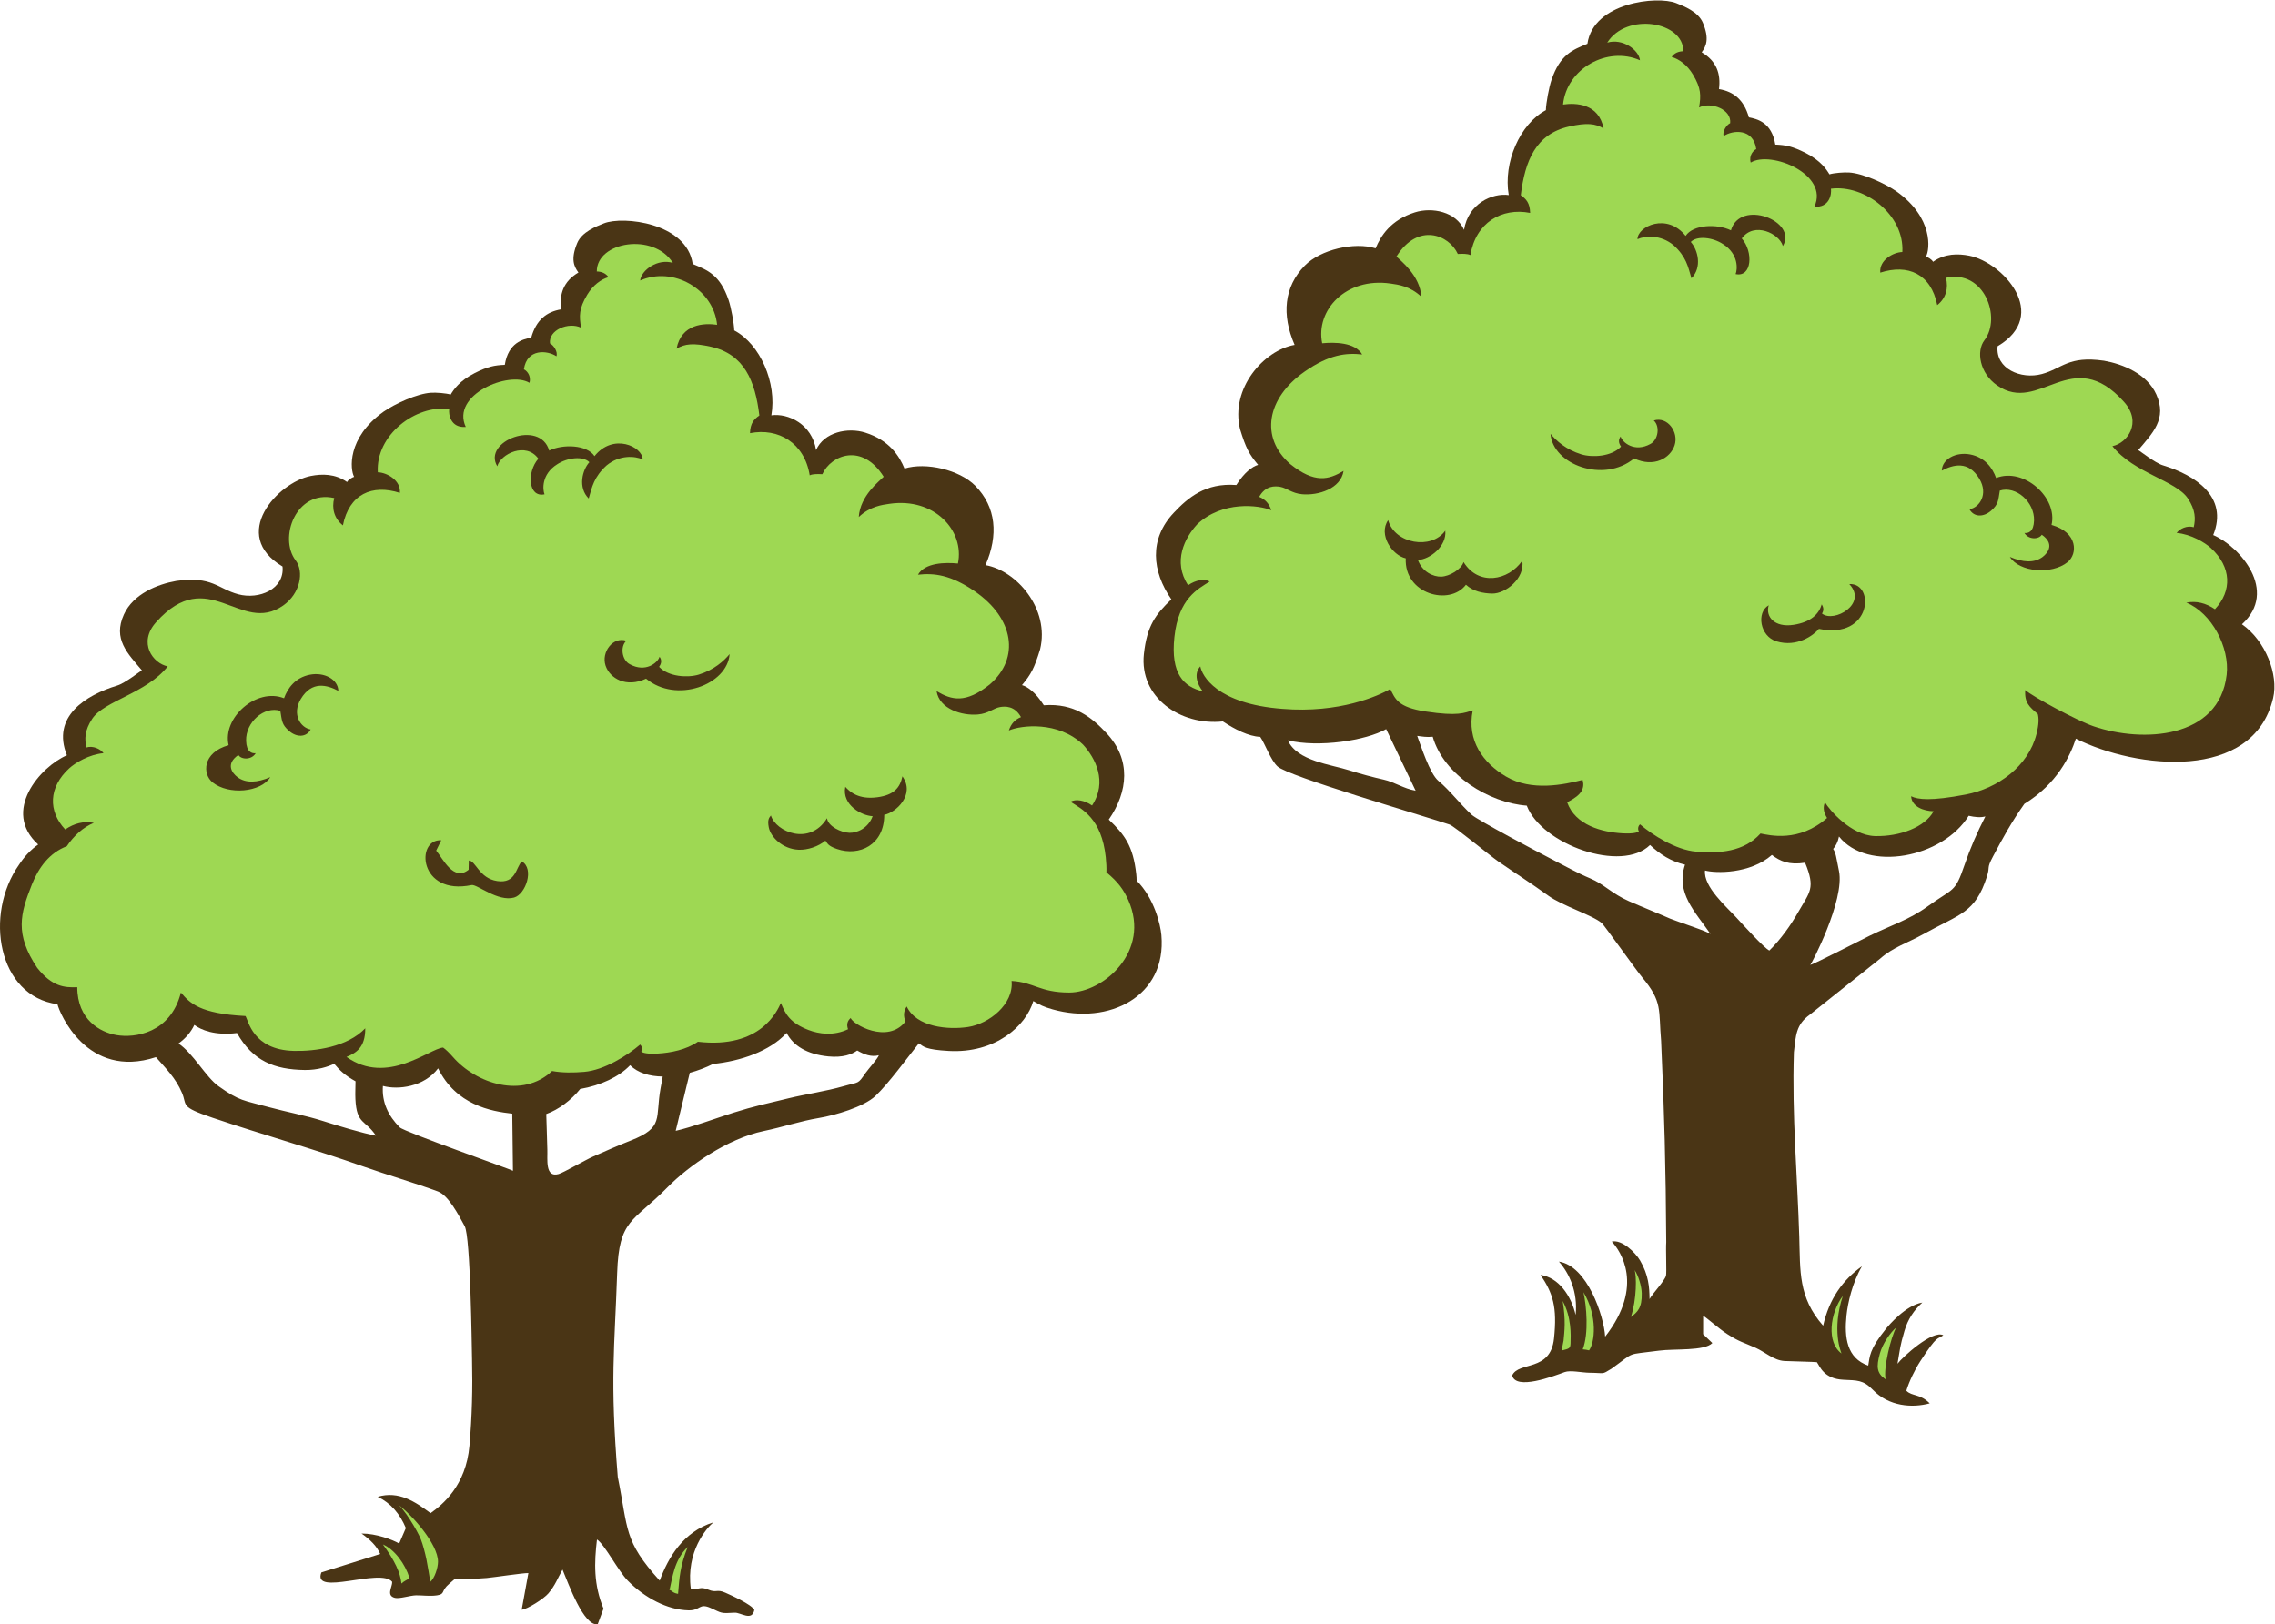
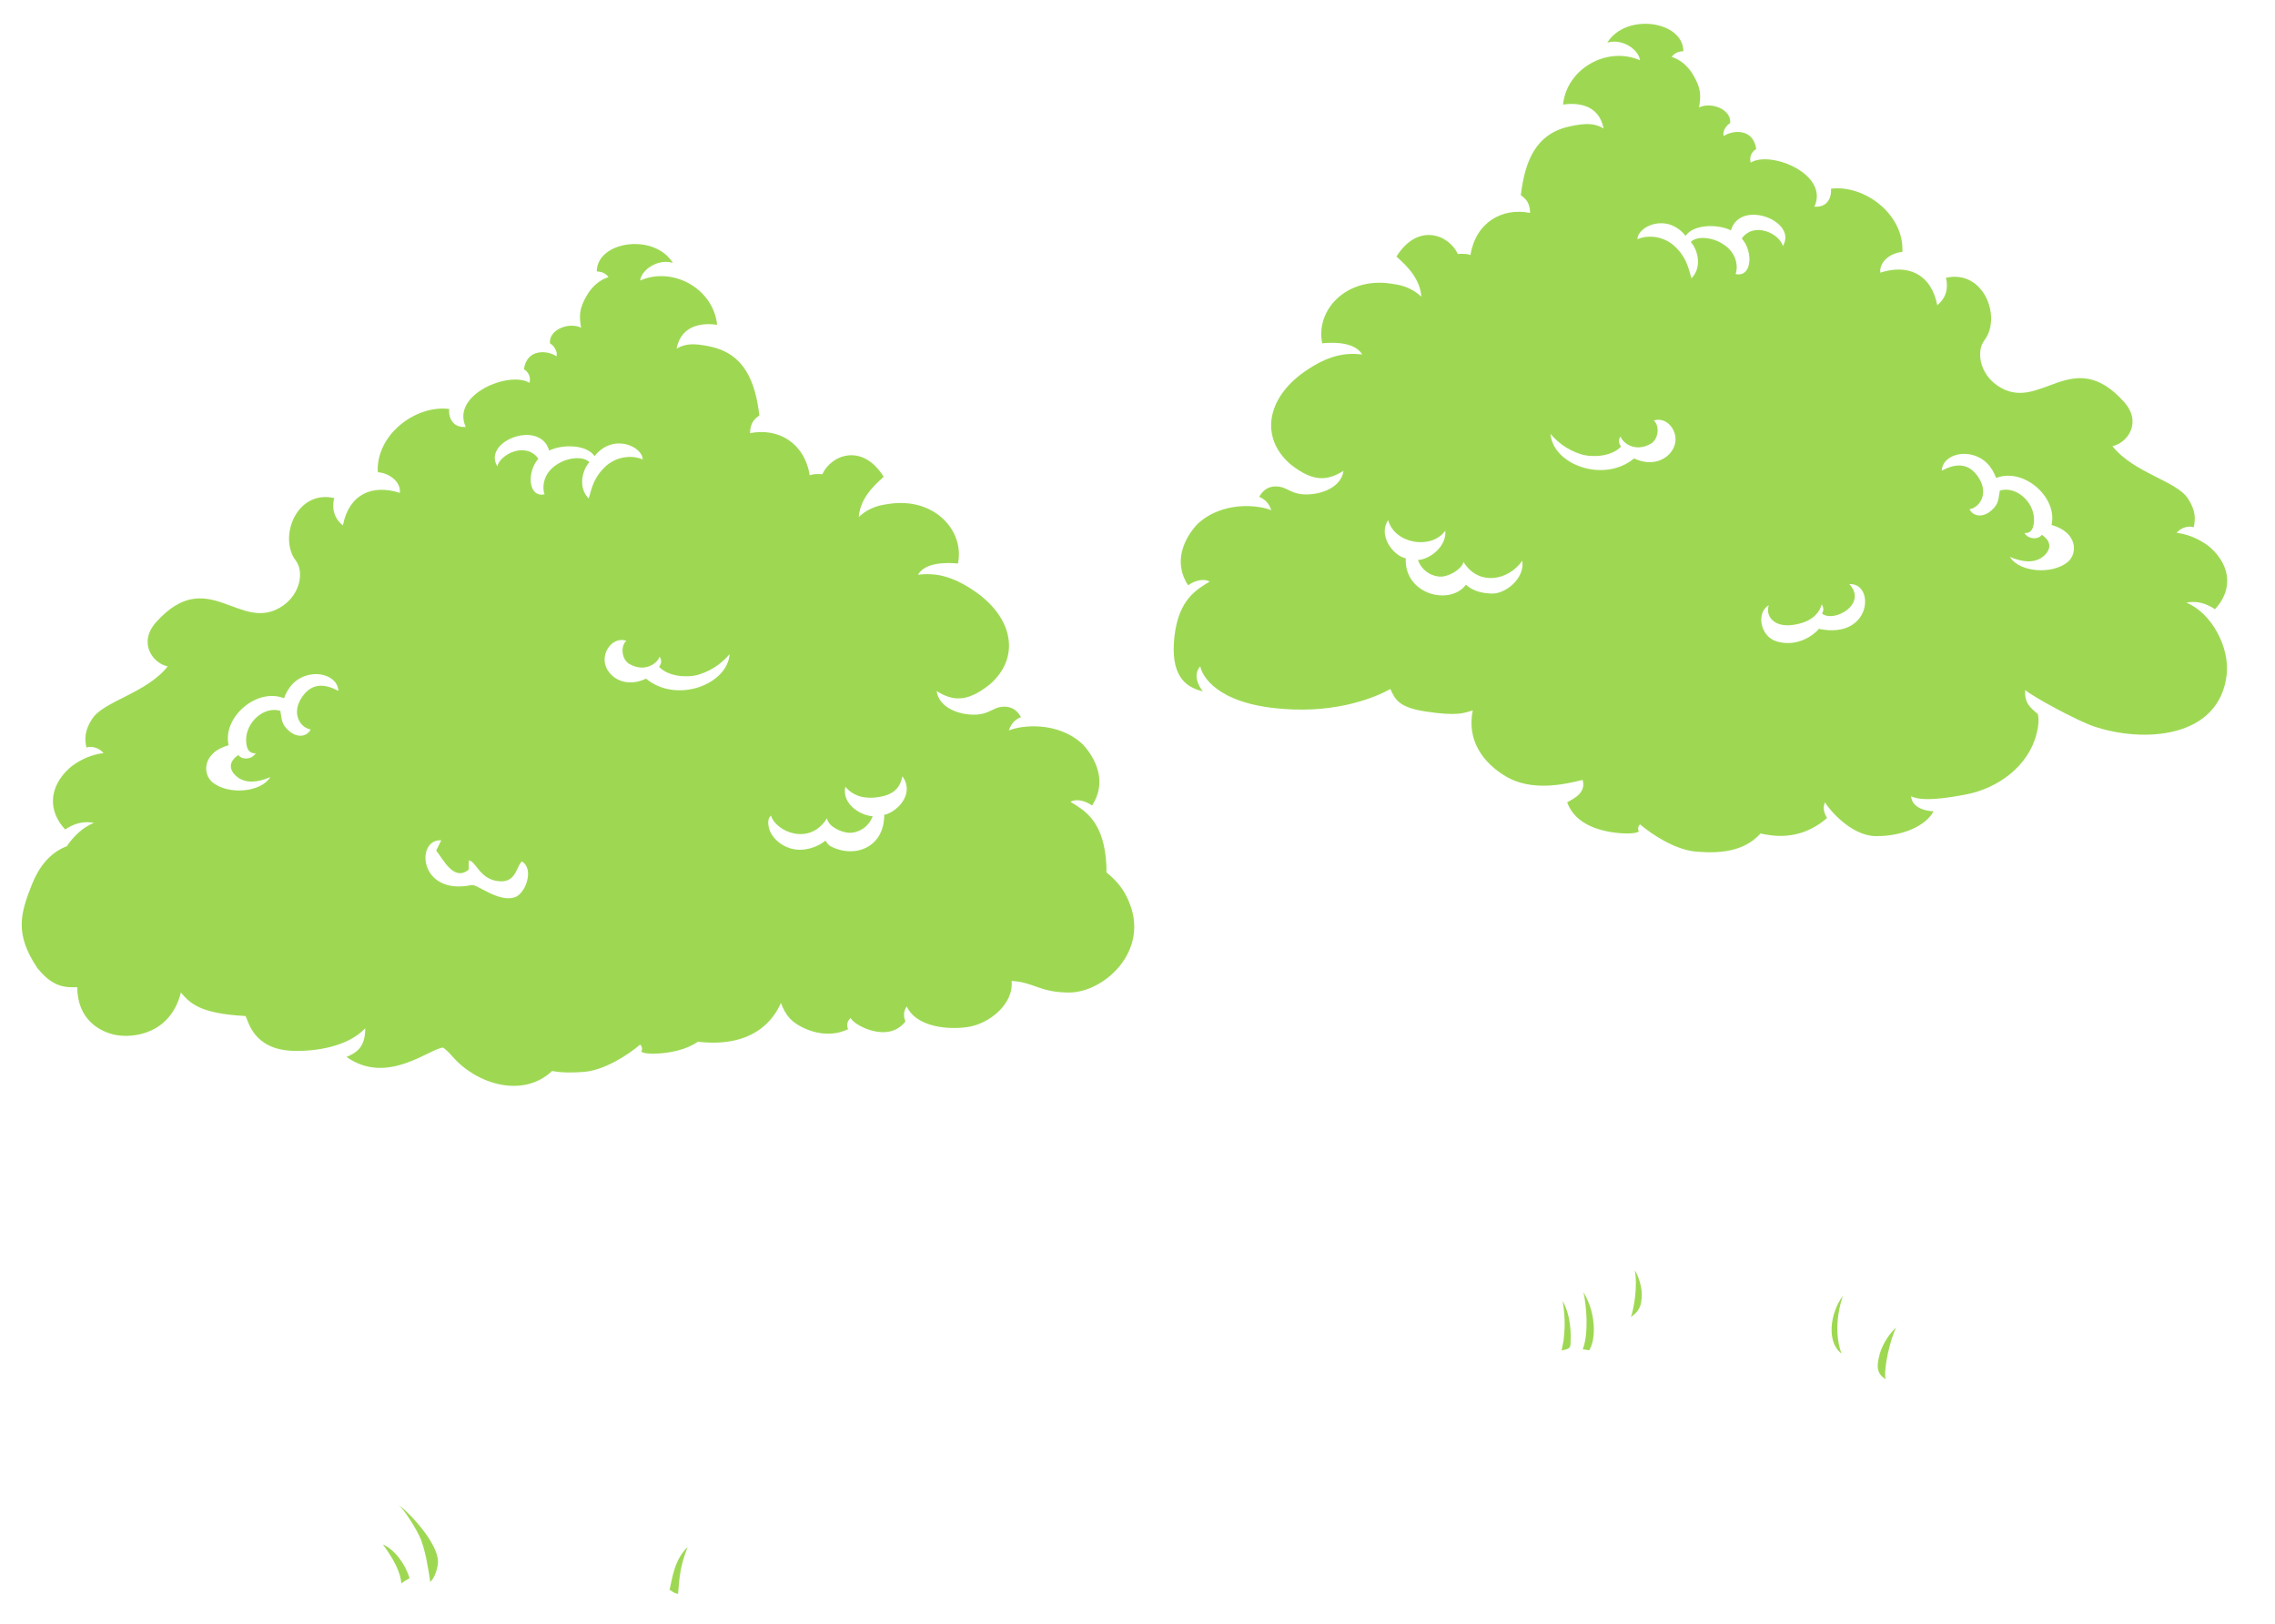
<svg xmlns="http://www.w3.org/2000/svg" viewBox="0 0 746.747 533.28" height="533.28" width="746.747" xml:space="preserve" id="svg2" version="1.1">
  <defs id="defs6" />
  <g transform="matrix(1.333,0,0,-1.333,0,533.28)" id="g10">
    <g transform="scale(0.1)" id="g12">
-       <path id="path14" style="fill:#4a3515;fill-opacity:1;fill-rule:evenodd;stroke:none" d="m 3489.74,2188.17 c 9.05,-24.22 30.71,-92.79 52.21,-110.79 28.81,-24.1 54.19,-58.19 81.94,-83.5 14.62,-13.34 165.22,-92.96 193.06,-107.29 32.69,-16.81 68.78,-37.03 98.68,-49.36 33.85,-13.96 53.37,-37.74 95.54,-56.2 34.33,-15.02 70.23,-29.23 101.73,-43.1 12.37,-5.44 99.97,-33.88 99.82,-38.67 -39.79,57.2 -86.36,101.93 -63.5,171.74 -34.87,8.08 -61.02,25.07 -86.14,48.39 -70.11,-69.2 -266.7,1.13 -303.55,96.97 -92.25,6.77 -204.32,74.75 -231.6,169.66 -14.29,-1.59 -27.04,0.62 -38.19,2.15 z m 867.18,-528.62 c 27.67,26.99 52.83,62.48 71.48,95.33 27.79,48.97 42.77,57.41 16.44,120.91 -40.01,-6.2 -61.41,3.82 -81.7,19.08 -53.5,-47.11 -138.94,-45.28 -164.66,-38.25 -4.42,-39.79 53.28,-89.99 77.25,-115.94 12.23,-13.22 69.65,-76.63 81.19,-81.13 z m 100.77,-35.52 c 13.74,4.17 122.21,60.22 147.01,72.33 52.14,25.48 96.33,38.86 141.3,71.42 65.22,47.23 67.61,32.4 91.59,102.82 13.4,39.34 31.1,80.43 51.2,119.15 -12.34,-3.23 -25.76,-1.81 -41.04,1.63 -64.55,-104.17 -249.15,-139.02 -319.4,-51.09 -2.47,-13.17 -8.29,-24.28 -14.33,-30.55 6.72,-10.36 7.11,-18.59 14.4,-54.64 14.61,-72.27 -69.13,-231.19 -70.73,-231.07 z m -971.76,429.07 -72.61,151.7 c -50.05,-28.33 -166.3,-45.97 -241.98,-27.64 22.12,-50.99 107.28,-59.61 151.84,-74.01 26.94,-8.7 59.18,-17.2 84.27,-22.78 26.29,-5.85 48.93,-22.09 78.48,-27.27 z m 2034.73,409.92 c 58.23,-40.63 90.47,-124.17 76.75,-181.86 -49.16,-206.68 -337.62,-174.32 -485.77,-99.83 -13.8,-42.52 -46.81,-111.86 -126.62,-160.43 -31.63,-44.54 -53.07,-84.03 -77.28,-129.47 -16.95,-31.83 -6.63,-23.28 -15.07,-49.64 -29.06,-90.72 -66.45,-91.74 -157.01,-142.2 -38.08,-21.22 -74.68,-32.17 -106.1,-60.24 l -172.97,-137.74 c -34.14,-24.44 -34.57,-51.18 -39.24,-92.56 -5.01,-157.55 8.55,-302.74 13.21,-453.64 2.62,-85.219 -2.86,-149.898 58.8,-219.93 14.77,65.852 48.39,112.829 95.53,146.309 -23.85,-40.957 -34.86,-90.551 -38.01,-120.918 -5.67,-54.461 0.76,-105.312 53.49,-123.68 4.17,22.258 1.59,38.707 44.35,91.508 5.75,7.102 47.75,57.153 88.97,63.742 -21.1,-19.109 -35.73,-41.371 -43.98,-69.39 -11.52,-39.071 -10.71,-44.02 -17.24,-81.27 12.09,16.399 86.88,84.52 112.81,70.149 -15.43,-11.461 -13.22,2.992 -56.48,-63.649 -13.96,-21.48 -28.1,-51.133 -34.55,-72.941 14.19,-14.309 33.2,-6.668 57.59,-31.078 -43.29,-11.782 -100.75,-7.66 -140.39,33.609 -23.49,24.438 -38.84,22.801 -72.25,24.481 -47.99,2.296 -57.55,32.41 -65.24,43.277 -1.63,0.742 -69.73,2.371 -79.67,2.902 -26.18,1.36 -48.04,22.117 -70.91,32.367 -32.26,14.442 -38.53,13.84 -70.34,34.122 -19.92,12.679 -48.88,38.949 -59.17,45.011 l -0.04,-45.492 22.69,-21.758 c -19.37,-20.199 -93.65,-13.66 -131.27,-18.73 -84.64,-11.36 -55.97,-0.852 -117.24,-44.582 -24.88,-15.098 -14.37,-10.227 -53.57,-9.879 -19.39,0.191 -47.37,6.898 -61.67,1.629 -28.53,-10.547 -120.04,-45.16 -129.19,-8.321 15.94,35.434 94.19,8.141 103.02,90.782 8.39,78.492 -3.05,112.16 -33.11,156.879 43.87,-6.219 75.11,-50.27 86.41,-98.5 5.75,56.242 -15.55,102.671 -41.22,131.293 70.12,-10.762 110.92,-134.204 113.89,-184.821 97.86,125.41 37.09,212.078 16.31,234.18 24.8,5.59 57.72,-26.391 69.66,-46.602 21.05,-35.687 23.17,-66.359 23.35,-94.91 8.33,14.699 37.14,44.352 40.58,57.672 1.81,6.969 -0.82,65.277 0.54,82.391 -1.09,184.488 -4.64,318.048 -12.61,495.608 -6.61,76.46 4.26,95.74 -46.44,156.38 -15.56,18.61 -93.06,128.05 -99.58,133.74 -22.28,19.45 -97.24,42.53 -132.12,67.85 -41.9,30.4 -82.17,55.79 -123.87,84.83 -18.81,13.09 -107.86,86.4 -118.83,90.05 -74.51,24.8 -396.75,118.69 -423.59,143.05 -16.96,15.39 -30.53,55.4 -42.76,72.96 -28.76,1.19 -62.46,18.5 -92,38 -104.48,-10.83 -206.09,59.12 -194.48,166.19 7.64,69.83 28.9,97.49 67.65,134.52 -47.79,68.91 -55.39,148.12 5.81,213.09 34.99,37.16 78.08,74.29 154.15,68.48 19.98,31.5 39.72,45.71 53.73,49.65 -22.21,26.34 -30.28,41.49 -44.51,87.8 -24.43,100.29 58.12,194.33 134.35,207.7 -32.25,74.09 -26.26,142.91 25.04,195.28 38.87,39.67 122.06,58.87 174.45,42.56 12.21,29.86 36.63,69.64 96.66,88.54 42.72,13.46 101.59,1.46 121.07,-43.03 9.98,64.24 69.17,91.37 110.05,85.67 -13.96,79.81 27.5,175.32 91.43,209.08 0.46,17.6 7.72,56.48 13.86,74.58 21.2,62.41 51.92,73.96 88.46,88.97 14.61,101.9 171.83,118.74 218.49,100.17 19.38,-7.71 54.53,-21.1 65.96,-48.78 16.17,-39.2 8.1,-57.24 -3.09,-72.38 37.3,-21.83 47.23,-53.61 42.63,-90.67 35.77,-6 61.26,-25.9 73.6,-69.57 19.72,-3.9 56.32,-11.76 65.09,-67.09 25.08,-0.91 42.52,-4.41 73.95,-20.24 37.59,-18.95 52.09,-40.84 59.35,-53.02 11.66,3.57 35.9,5.27 48.14,4.56 34.27,-2 89.17,-27.18 117.29,-46.82 90.91,-64.89 81.95,-143.21 72.32,-160.31 4.5,-1.27 14.79,-7.17 17.29,-12.88 29.51,20.86 61.82,20.33 89.09,15.06 82.4,-15.98 200.48,-145.59 69.9,-223.04 -5.57,-55.67 57.75,-82.27 109.05,-68.42 50.68,13.67 64.19,45.47 152.85,32.82 46.62,-8.21 105.88,-32.16 128.76,-82.63 27.49,-60.63 -9.09,-95.7 -44.34,-137.55 2.46,-0.58 41.05,-31.45 60.53,-37.38 78.89,-23.99 162.41,-76.92 124.16,-171.83 65.3,-27.86 161.28,-137.54 70.71,-219.79 v 0" />
-       <path id="path16" style="fill:#9ed853;fill-opacity:1;fill-rule:evenodd;stroke:none" d="m 3461.56,2625.46 c -4.12,-88.52 108.18,-117.95 148.24,-65.02 17.76,-16.46 41.79,-21.24 64.38,-21.76 33.23,-0.78 81.31,37.71 74.29,80.91 -34.3,-49.48 -107.99,-62.72 -144.54,-3.29 -5.62,-18.19 -34.81,-35.35 -55.28,-35.94 -18.86,-0.55 -46.46,11.41 -57.1,40.96 29.78,1.62 71.28,34.06 67.33,72.33 -33.83,-47.93 -124.65,-32.63 -140.67,25.81 -24.84,-35.73 10.13,-86.75 43.35,-94 z m 928.6,769.11 c 37.35,62.21 -105.76,116.34 -127.81,38.7 -33.74,16.55 -93.25,14.58 -111.62,-13.68 -45.86,57.58 -118.3,23.73 -118.59,-8.09 19.06,8.66 57,11.67 89.08,-15 30.87,-28.13 35.58,-52.61 43.79,-81.25 26.98,27 15.8,70.13 -1.62,89.44 15.49,15.96 54.4,11.28 79.16,-5.14 39.35,-24.64 35.87,-63.07 31.21,-74.01 40.62,-8.64 44,54.93 15.24,87.78 30.39,42.26 92.94,12 101.16,-18.75 z m -34.75,-884.66 c -31.18,-17.82 -21.49,-76.63 19.04,-88.92 50.36,-15.27 91.49,14.83 104.49,30.77 130.83,-27.18 138.63,114.07 74.89,110.23 45.97,-48.88 -38.08,-96.26 -67.35,-72.51 5.16,7.83 3.82,15.33 -0.54,22.68 -6.72,-22.9 -25.26,-43.72 -69.67,-50.51 -46.78,-7.17 -69.56,20.44 -60.86,48.26 z m -537.35,422.11 c 5.45,-75.66 131.05,-122.41 205.74,-60.48 48.73,-23.12 89.25,0.55 99.73,32.15 10.92,32.97 -17.92,72.06 -51.21,61.26 15.91,-14.53 10.8,-47.87 -8.34,-57.79 -38.65,-21.4 -68.79,3.22 -73.42,18.36 -5.69,-7.8 -5.16,-16.1 1.07,-24.86 -23.24,-24.92 -70.98,-27.27 -97.59,-19.13 -38.06,11.62 -61.94,33.76 -75.98,50.49 z M 4985.07,2687.9 c 9.69,-16.74 35.41,-16.31 42.66,-4.33 31.89,-22 15.91,-44.28 1.96,-54.75 -20.4,-15.29 -48.55,-13.47 -80.53,0.12 23.06,-37.6 102.88,-44.31 141.91,-13 25.55,20.49 25.5,73.65 -39.34,91.7 15.81,67.43 -68.36,142.52 -136.46,115.69 -8.86,24.5 -27.35,50.91 -63.81,57.97 -35.13,6.79 -69.22,-11.31 -69.9,-39.8 27.51,14.49 65.39,25.54 92.55,-20.29 22.53,-38.03 0.02,-70.82 -24.46,-74.85 10.85,-19.77 34.45,-19.94 53.22,-3.63 18.19,15.82 17.37,24.74 21.51,49.54 39.7,12.48 85.82,-28.03 84.28,-73.86 -0.93,-27.71 -13.91,-31.51 -23.59,-30.51 z m 469.05,-187.77 c -22.13,15.01 -45.53,21.17 -70.52,16.19 62.42,-25.04 107.21,-110.64 99.42,-177.58 -18.46,-158.4 -206.84,-168.09 -327.46,-127.07 -41.46,14.11 -150.05,73.08 -168.54,89.36 -2.31,-30.96 10.5,-41.83 30.87,-58.94 2.86,-10.62 2.77,-25.78 -3.18,-49.34 -20.15,-79.57 -94.91,-133.73 -173.9,-148.98 -86.6,-16.67 -118.51,-12.37 -134.82,-4.32 1.61,-25.7 30.47,-36.34 55.37,-36.92 -20.99,-39 -83.05,-62.72 -144.45,-61.15 -59.77,1.95 -112.59,65.24 -123.05,83.04 -5.07,-11.02 -4.09,-23.66 5.11,-38.49 -69.8,-60.95 -141.83,-42.48 -163.85,-38.22 -41.14,-45.38 -100.83,-49.43 -158.8,-44.63 -49.67,4.11 -107.18,40.84 -137.93,67.19 -6.1,-5.49 -5.1,-13.76 -2.84,-17.45 -3.9,-2.88 -14.92,-6.12 -40.44,-4.66 -49.75,2.88 -115.99,19.47 -136.12,76.44 19.81,10.5 47.01,25.19 38,55.14 -45.41,-11.51 -125.51,-28.95 -188.72,8.45 -55.92,33.09 -96.83,88.21 -81.77,162.7 -20.73,-5.7 -34.96,-15.01 -116.14,-2.67 -69.19,10.52 -74.93,31.75 -86.88,55.36 -28.84,-16.53 -124.89,-60.46 -265.85,-48.83 -162.08,12.26 -198.1,82.22 -202,104.61 -17.16,-18.32 -7.27,-44.95 6.22,-61.46 -46.62,10.72 -79.87,42.77 -70.02,133.87 10.32,95.5 57.85,117.91 86.89,136.56 -13.02,7.45 -34.64,3.86 -53.13,-9.17 -38.72,58.62 -7.89,117.28 22.24,149.99 61.8,58.64 152.43,47.67 182.57,34.77 -5.18,16.2 -15.13,27.16 -29.82,32.89 15.66,28.33 39.13,26.87 51.71,24.75 15.83,-2.67 28.57,-16.01 54.3,-18.28 39.42,-3.48 95.08,13.52 101.78,57.5 -36.91,-21.97 -71.17,-31.23 -131.08,16.65 -75.08,65.17 -58.81,162.68 35.72,228.28 60.53,42.01 101.57,46.17 141.22,41.87 -17.61,30.15 -67.91,30.46 -98.46,27.54 -16.75,81.18 58.12,163.2 168.63,147.06 18.4,-2.68 47.62,-6.13 75.59,-32.51 -3.57,53.14 -51.18,88.52 -61.35,99.12 52.97,84.48 129.45,53.73 151.08,6.31 11.14,0.49 22.83,0.97 31.09,-2.76 12.85,79.72 77.09,117.66 146.99,103.85 -0.71,24.77 -9.75,34.18 -23.02,43.61 10.33,84.9 37.06,150.77 119.01,169.18 43.56,9.8 64.54,7.42 84.9,-4.76 -11.88,61.53 -68.16,63.44 -99.83,58.89 8.93,88.66 108.9,144.51 189.45,109.03 -2.84,25.78 -43.08,54.66 -80.59,43.43 47.35,75.21 187.7,52.54 187.37,-21.16 -11.76,-0.35 -21.81,-4.14 -28.8,-14.02 18.42,-5.4 38.17,-19.54 52.41,-43.34 20.39,-34.07 19.96,-51.85 15.09,-81.06 30.51,14.64 80.48,-5.3 76.56,-38.78 -8.27,-3.77 -19.98,-20.12 -15.86,-31.63 22.01,14.82 72.92,19.67 80.08,-32.28 -6.31,-2.57 -18.83,-15.47 -13.58,-33.09 49.56,30.26 193.92,-28.98 156.75,-108.61 37.5,-3.09 42.81,31.48 40.75,44.17 83.13,10.69 181.13,-64.18 175.86,-155.91 -22.06,-0.5 -57.28,-19.72 -54.35,-50.76 68.11,21.88 125.03,-2.84 140.29,-80.02 21.34,16.8 28.05,41.51 21.38,67.33 94.07,21.12 137.49,-98.03 94.87,-153.71 -20.7,-27.05 -11.94,-81.24 31.1,-111.24 104.52,-72.87 183.88,103.27 312.69,-40.87 45.3,-50.67 7.91,-101.42 -28.69,-108.8 52.6,-66.31 156.71,-84.97 185.78,-128.79 19.31,-29.11 19.04,-50.62 14.46,-70.93 -15.92,5.07 -34.37,-3.54 -42.12,-14.02 35.45,-3.17 69.62,-23.7 84.42,-37.27 51.05,-46.83 52.27,-105.68 9.94,-150.65 v 0" />
+       <path id="path16" style="fill:#9ed853;fill-opacity:1;fill-rule:evenodd;stroke:none" d="m 3461.56,2625.46 c -4.12,-88.52 108.18,-117.95 148.24,-65.02 17.76,-16.46 41.79,-21.24 64.38,-21.76 33.23,-0.78 81.31,37.71 74.29,80.91 -34.3,-49.48 -107.99,-62.72 -144.54,-3.29 -5.62,-18.19 -34.81,-35.35 -55.28,-35.94 -18.86,-0.55 -46.46,11.41 -57.1,40.96 29.78,1.62 71.28,34.06 67.33,72.33 -33.83,-47.93 -124.65,-32.63 -140.67,25.81 -24.84,-35.73 10.13,-86.75 43.35,-94 z m 928.6,769.11 c 37.35,62.21 -105.76,116.34 -127.81,38.7 -33.74,16.55 -93.25,14.58 -111.62,-13.68 -45.86,57.58 -118.3,23.73 -118.59,-8.09 19.06,8.66 57,11.67 89.08,-15 30.87,-28.13 35.58,-52.61 43.79,-81.25 26.98,27 15.8,70.13 -1.62,89.44 15.49,15.96 54.4,11.28 79.16,-5.14 39.35,-24.64 35.87,-63.07 31.21,-74.01 40.62,-8.64 44,54.93 15.24,87.78 30.39,42.26 92.94,12 101.16,-18.75 z m -34.75,-884.66 c -31.18,-17.82 -21.49,-76.63 19.04,-88.92 50.36,-15.27 91.49,14.83 104.49,30.77 130.83,-27.18 138.63,114.07 74.89,110.23 45.97,-48.88 -38.08,-96.26 -67.35,-72.51 5.16,7.83 3.82,15.33 -0.54,22.68 -6.72,-22.9 -25.26,-43.72 -69.67,-50.51 -46.78,-7.17 -69.56,20.44 -60.86,48.26 z m -537.35,422.11 c 5.45,-75.66 131.05,-122.41 205.74,-60.48 48.73,-23.12 89.25,0.55 99.73,32.15 10.92,32.97 -17.92,72.06 -51.21,61.26 15.91,-14.53 10.8,-47.87 -8.34,-57.79 -38.65,-21.4 -68.79,3.22 -73.42,18.36 -5.69,-7.8 -5.16,-16.1 1.07,-24.86 -23.24,-24.92 -70.98,-27.27 -97.59,-19.13 -38.06,11.62 -61.94,33.76 -75.98,50.49 z M 4985.07,2687.9 c 9.69,-16.74 35.41,-16.31 42.66,-4.33 31.89,-22 15.91,-44.28 1.96,-54.75 -20.4,-15.29 -48.55,-13.47 -80.53,0.12 23.06,-37.6 102.88,-44.31 141.91,-13 25.55,20.49 25.5,73.65 -39.34,91.7 15.81,67.43 -68.36,142.52 -136.46,115.69 -8.86,24.5 -27.35,50.91 -63.81,57.97 -35.13,6.79 -69.22,-11.31 -69.9,-39.8 27.51,14.49 65.39,25.54 92.55,-20.29 22.53,-38.03 0.02,-70.82 -24.46,-74.85 10.85,-19.77 34.45,-19.94 53.22,-3.63 18.19,15.82 17.37,24.74 21.51,49.54 39.7,12.48 85.82,-28.03 84.28,-73.86 -0.93,-27.71 -13.91,-31.51 -23.59,-30.51 z m 469.05,-187.77 c -22.13,15.01 -45.53,21.17 -70.52,16.19 62.42,-25.04 107.21,-110.64 99.42,-177.58 -18.46,-158.4 -206.84,-168.09 -327.46,-127.07 -41.46,14.11 -150.05,73.08 -168.54,89.36 -2.31,-30.96 10.5,-41.83 30.87,-58.94 2.86,-10.62 2.77,-25.78 -3.18,-49.34 -20.15,-79.57 -94.91,-133.73 -173.9,-148.98 -86.6,-16.67 -118.51,-12.37 -134.82,-4.32 1.61,-25.7 30.47,-36.34 55.37,-36.92 -20.99,-39 -83.05,-62.72 -144.45,-61.15 -59.77,1.95 -112.59,65.24 -123.05,83.04 -5.07,-11.02 -4.09,-23.66 5.11,-38.49 -69.8,-60.95 -141.83,-42.48 -163.85,-38.22 -41.14,-45.38 -100.83,-49.43 -158.8,-44.63 -49.67,4.11 -107.18,40.84 -137.93,67.19 -6.1,-5.49 -5.1,-13.76 -2.84,-17.45 -3.9,-2.88 -14.92,-6.12 -40.44,-4.66 -49.75,2.88 -115.99,19.47 -136.12,76.44 19.81,10.5 47.01,25.19 38,55.14 -45.41,-11.51 -125.51,-28.95 -188.72,8.45 -55.92,33.09 -96.83,88.21 -81.77,162.7 -20.73,-5.7 -34.96,-15.01 -116.14,-2.67 -69.19,10.52 -74.93,31.75 -86.88,55.36 -28.84,-16.53 -124.89,-60.46 -265.85,-48.83 -162.08,12.26 -198.1,82.22 -202,104.61 -17.16,-18.32 -7.27,-44.95 6.22,-61.46 -46.62,10.72 -79.87,42.77 -70.02,133.87 10.32,95.5 57.85,117.91 86.89,136.56 -13.02,7.45 -34.64,3.86 -53.13,-9.17 -38.72,58.62 -7.89,117.28 22.24,149.99 61.8,58.64 152.43,47.67 182.57,34.77 -5.18,16.2 -15.13,27.16 -29.82,32.89 15.66,28.33 39.13,26.87 51.71,24.75 15.83,-2.67 28.57,-16.01 54.3,-18.28 39.42,-3.48 95.08,13.52 101.78,57.5 -36.91,-21.97 -71.17,-31.23 -131.08,16.65 -75.08,65.17 -58.81,162.68 35.72,228.28 60.53,42.01 101.57,46.17 141.22,41.87 -17.61,30.15 -67.91,30.46 -98.46,27.54 -16.75,81.18 58.12,163.2 168.63,147.06 18.4,-2.68 47.62,-6.13 75.59,-32.51 -3.57,53.14 -51.18,88.52 -61.35,99.12 52.97,84.48 129.45,53.73 151.08,6.31 11.14,0.49 22.83,0.97 31.09,-2.76 12.85,79.72 77.09,117.66 146.99,103.85 -0.71,24.77 -9.75,34.18 -23.02,43.61 10.33,84.9 37.06,150.77 119.01,169.18 43.56,9.8 64.54,7.42 84.9,-4.76 -11.88,61.53 -68.16,63.44 -99.83,58.89 8.93,88.66 108.9,144.51 189.45,109.03 -2.84,25.78 -43.08,54.66 -80.59,43.43 47.35,75.21 187.7,52.54 187.37,-21.16 -11.76,-0.35 -21.81,-4.14 -28.8,-14.02 18.42,-5.4 38.17,-19.54 52.41,-43.34 20.39,-34.07 19.96,-51.85 15.09,-81.06 30.51,14.64 80.48,-5.3 76.56,-38.78 -8.27,-3.77 -19.98,-20.12 -15.86,-31.63 22.01,14.82 72.92,19.67 80.08,-32.28 -6.31,-2.57 -18.83,-15.47 -13.58,-33.09 49.56,30.26 193.92,-28.98 156.75,-108.61 37.5,-3.09 42.81,31.48 40.75,44.17 83.13,10.69 181.13,-64.18 175.86,-155.91 -22.06,-0.5 -57.28,-19.72 -54.35,-50.76 68.11,21.88 125.03,-2.84 140.29,-80.02 21.34,16.8 28.05,41.51 21.38,67.33 94.07,21.12 137.49,-98.03 94.87,-153.71 -20.7,-27.05 -11.94,-81.24 31.1,-111.24 104.52,-72.87 183.88,103.27 312.69,-40.87 45.3,-50.67 7.91,-101.42 -28.69,-108.8 52.6,-66.31 156.71,-84.97 185.78,-128.79 19.31,-29.11 19.04,-50.62 14.46,-70.93 -15.92,5.07 -34.37,-3.54 -42.12,-14.02 35.45,-3.17 69.62,-23.7 84.42,-37.27 51.05,-46.83 52.27,-105.68 9.94,-150.65 " />
      <path id="path18" style="fill:#9ed853;fill-opacity:1;fill-rule:evenodd;stroke:none" d="m 3912.96,674.719 c -5.55,1.383 -8.78,2.011 -15.61,2.543 15.22,38.929 9.27,107.187 1.83,140.668 35.55,-59.45 27.83,-124.121 13.78,-143.211" />
      <path id="path20" style="fill:#9ed853;fill-opacity:1;fill-rule:evenodd;stroke:none" d="m 4643.15,603.309 c -22.21,15.222 -22.97,31.031 -14.28,63.16 6.76,25.043 26.83,53.402 40.24,64.301 -12.74,-23 -31.9,-99.848 -25.96,-127.461" />
      <path id="path22" style="fill:#9ed853;fill-opacity:1;fill-rule:evenodd;stroke:none" d="m 4016,756.93 c 14.51,43.652 14.21,102.8 8.89,115.769 9.55,-13.508 17.32,-39.738 17.77,-57.199 0.93,-36.512 -10.65,-46.648 -26.66,-58.57" />
      <path id="path24" style="fill:#9ed853;fill-opacity:1;fill-rule:evenodd;stroke:none" d="m 3845.29,674.289 c 1.15,6.871 3.57,17 4.89,24.699 2.12,23.102 5.77,48.633 -2.23,97.383 21.98,-40.601 20.07,-84.152 19.41,-104.18 -0.44,-13.121 -3.53,-13.25 -22.07,-17.902" />
      <path id="path26" style="fill:#9ed853;fill-opacity:1;fill-rule:evenodd;stroke:none" d="m 4534.62,667.07 c -37.16,26.789 -28.78,99.039 3.2,141.739 -27.7,-84.297 -4.39,-138.938 -3.2,-141.739" />
-       <path id="path28" style="fill:#4a3515;fill-opacity:1;fill-rule:evenodd;stroke:none" d="m 1263.09,1116.98 c -2.17,2.61 -267.547,95.77 -278.735,106.99 -28.324,28.43 -44.39,61.93 -41.488,101.99 37.778,-10.15 101.183,-2.52 135.953,43.33 43.95,-89.89 130.05,-105.75 182.58,-111.57 z m -823.539,313.51 c 17.168,12.47 30.375,27.59 38.972,45.77 16.379,-12.14 49.778,-26.68 105.032,-19.94 39.156,-68.92 91.66,-89.97 166.871,-91.05 31.679,-0.46 57.887,8.25 72.441,15.33 12.832,-15.11 25.867,-28.48 52.559,-43.13 0.027,-18.07 -1.063,-27.28 -0.274,-43.89 2.977,-63.14 24.516,-50.48 50.614,-90.09 -32.969,5.94 -97.02,25.44 -129.489,35.85 -43.172,13.84 -92.882,23.09 -133.644,34.25 -63.57,17.43 -72.106,14.45 -124.66,51.9 -30.907,22.03 -62.465,81.05 -98.422,105 z m 1258.979,-72.16 c 19.63,5.29 39.19,12.72 57.57,21.86 67.61,7 139.63,31.19 180.86,76.37 16.2,-31.32 50.07,-52.74 102.91,-57.86 35.68,-3.46 58.15,5.13 70.97,14.59 17.36,-10.03 34.63,-16.53 53.3,-11.72 -3.1,-8.79 -25.95,-33.88 -32.75,-43.7 -19.91,-28.74 -14.68,-21.18 -54.09,-32.49 -43.75,-12.53 -91.78,-19.27 -135.96,-29.92 -48.27,-11.65 -87.42,-20.18 -135.44,-35.39 -39.5,-12.51 -104.88,-36.54 -142.02,-44.61 l 34.65,142.87 z m -269.75,-39.8 c 50.4,8.65 95.93,30.13 122.82,58.43 19.23,-18.98 47.98,-27.45 80.32,-27.78 -1.47,-8.13 -3.24,-17.64 -5.29,-28.88 -13.47,-74.01 9.02,-96.33 -72.74,-128.46 -32.13,-12.63 -62.99,-26.31 -93.47,-39.79 -19.34,-8.53 -72.53,-39.53 -84.94,-43.07 -33.92,-9.64 -26.82,37.34 -27.69,59.88 -1.07,27.54 -1.45,58.67 -2.65,87.97 30.27,10.78 61.51,34.15 83.64,61.7 z M 94.016,1920.59 C 75.504,1907.67 59.625,1890.42 47.008,1871.03 l -0.019,-0.01 c -86.629,-122.93 -52.539,-324.06 94.528,-343.7 4.144,-19.55 72.332,-186.33 242.453,-130.43 23.965,-27.45 48.414,-50.82 64.199,-87.95 13.418,-31.57 -6.395,-33.65 74.973,-61.22 124.828,-42.3 247.507,-76.17 371.375,-120.03 58.714,-20.8 128.874,-41.15 183.864,-61.63 25.82,-9.61 50.56,-57.4 65.87,-85.388 14.42,-26.352 17.32,-293.973 18.12,-327.34 1.74,-72.621 -0.03,-140.793 -6.33,-213.273 -8.61,-98.977 -66.65,-145.539 -95.85,-166.227 -37.17,27.527 -77.932,55.809 -130.085,40.258 31.965,-15.301 54.473,-41.641 69.293,-76.93 l -16.429,-38.148 c -16.586,9.539 -56.375,24.648 -92.696,24.648 20.797,-14.699 37.594,-30.941 46.004,-50.398 L 791.391,127.84 c -23.661,-60.559 146.492,12.371 174.355,-23.192 0.695,-12.519 -15.734,-33.859 6.848,-39.488 11.16,-2.789 37.626,6.101 52.116,6.269 16.13,0.172 33.81,-2.691 51.56,-0.019 20.81,3.121 8.54,10.461 30.13,28.629 25.27,21.262 5.45,9.02 41.72,11.152 17.76,1.039 32.26,1.289 50.33,2.911 17.13,1.539 90.89,12.668 102.65,12.136 l -16.45,-90.277 c 13.68,1.141 54.4,26.828 65.77,40.289 17.49,20.711 22.24,36.539 34.77,58.52 15.01,-35.629 52.25,-140.2 86.64,-134.551 l 14.28,38.43 c -24.53,59.312 -22.9,113.243 -16.07,170.25 18.51,-11.566 52.17,-77.257 75.95,-101.449 41.38,-42.097 97.45,-71.957 149.53,-73.058 29.77,-0.629 25.48,19.039 55,5.609 27.21,-12.371 23.83,-13.59 58.28,-11.359 15.24,0.988 42.76,-21.98 48.8,6.711 -6.57,13.57 -58.04,36.648 -71.52,42.598 -22.03,9.691 -21.31,-1.449 -42.81,7.781 -19.77,8.48 -23.9,-1.371 -42.07,1.199 -12.58,93.211 39.65,150.8 55.34,164.172 -73.81,-23.032 -110.83,-86.043 -132.01,-143.454 -89.37,98.821 -76.99,125.231 -103.29,255.282 -19.64,241.699 -7.82,314.59 -1.52,502.019 4.49,134.051 38.51,124.481 124.09,211.501 51.45,52.31 147.42,119.91 236.95,138.5 48.92,10.17 87.95,24.11 136.13,32.15 39.03,6.51 109.87,27.01 138.76,54.17 32.41,30.47 80.67,96.83 107.04,129.71 11.41,-8.19 16.16,-15.57 73.71,-18.79 114.17,-6.39 190.24,61.29 208.12,122.93 15.93,-9.44 24.98,-14.21 47.29,-20.51 138.6,-39.15 281.2,31.37 268,182.89 -2.23,25.68 -17.56,90.97 -60.97,134.17 -0.02,5.18 -0.3,10.45 -0.89,15.81 -7.64,69.83 -28.9,97.5 -67.66,134.53 47.79,68.9 55.39,148.11 -5.79,213.09 -34.99,37.16 -78.09,74.28 -154.15,68.48 -19.99,31.5 -39.73,45.71 -53.74,49.65 22.21,26.34 30.28,41.49 44.51,87.8 24.43,100.28 -58.12,194.33 -134.35,207.7 32.24,74.09 26.26,142.91 -25.04,195.28 -38.86,39.67 -122.06,58.87 -174.46,42.55 -12.2,29.87 -36.63,69.64 -96.64,88.55 -42.73,13.45 -101.61,1.45 -121.08,-43.03 -9.97,64.23 -69.16,91.37 -110.04,85.67 13.95,79.81 -27.51,175.32 -91.44,209.08 -0.46,17.6 -7.72,56.47 -13.86,74.58 -21.2,62.4 -51.92,73.96 -88.45,88.97 -14.62,101.89 -171.84,118.74 -218.5,100.17 -19.38,-7.72 -54.53,-21.1 -65.95,-48.79 -16.17,-39.19 -8.11,-57.23 3.08,-72.38 -37.3,-21.82 -47.22,-53.6 -42.63,-90.67 -35.77,-5.99 -61.26,-25.9 -73.6,-69.57 -19.72,-3.89 -56.32,-11.75 -65.09,-67.09 -25.08,-0.9 -42.52,-4.41 -73.94,-20.24 -37.6,-18.94 -52.1,-40.83 -59.36,-53.01 -11.66,3.58 -35.9,5.27 -48.13,4.56 -34.29,-2 -89.175,-27.18 -117.304,-46.82 -90.906,-64.89 -81.938,-143.22 -72.309,-160.31 -4.507,-1.27 -14.8,-7.17 -17.3,-12.88 -29.508,20.86 -61.821,20.33 -89.086,15.05 -82.403,-15.97 -200.473,-145.58 -69.895,-223.04 5.563,-55.66 -57.754,-82.26 -109.058,-68.42 -50.676,13.68 -64.188,45.48 -152.856,32.83 -46.609,-8.21 -105.867,-32.17 -128.754,-82.63 -27.488,-60.63 9.094,-95.7 44.34,-137.56 -2.453,-0.57 -41.039,-31.45 -60.527,-37.37 C 210,2288.22 126.48,2235.29 164.727,2140.38 99.434,2112.51 3.449,2002.83 94.016,1920.59 v 0" />
      <path id="path30" style="fill:#9ed853;fill-opacity:1;fill-rule:evenodd;stroke:none" d="m 1059.33,104.359 c -0.11,5.129 -7.6,47.602 -9.44,56.391 -3.1,14.832 -8.57,35.961 -13.45,48.25 -9.2,23.211 -43.319,78.441 -58.417,87.742 34.627,-24.82 100.817,-98.914 100.517,-142.793 -0.1,-14.347 -7.99,-40.23 -19.21,-49.59" />
      <path id="path32" style="fill:#9ed853;fill-opacity:1;fill-rule:evenodd;stroke:none" d="m 1669.69,75.039 c -15.81,2.512 -17.24,11.41 -21.15,8.672 7.44,31.34 11.41,74.371 44.79,106.758 -18.85,-48.008 -20.25,-74.457 -23.64,-115.43" />
      <path id="path34" style="fill:#9ed853;fill-opacity:1;fill-rule:evenodd;stroke:none" d="m 988.547,100.449 c -2.711,27 -16.227,55.813 -45.676,96.301 28.242,-12.109 54.684,-47.391 65.709,-83.078 -7.82,-5.184 -13.783,-7.231 -20.033,-13.223" />
      <path id="path36" style="fill:#9ed853;fill-opacity:1;fill-rule:evenodd;stroke:none" d="m 2061.06,1909.51 c -22.51,7.75 -23.15,13.66 -28.48,20.62 -17.4,-14.52 -44.12,-23.47 -66.38,-22.42 -39.62,1.87 -68.82,31.65 -73.21,55.58 -3.16,17.2 0,22.42 5.35,28.84 12.1,-40.34 95.66,-75.82 138.12,-6.79 2.39,-19.98 34.8,-35.35 55.26,-35.95 18.88,-0.54 46.47,11.42 57.11,40.97 -27.01,1.03 -76.23,27.96 -67.33,72.33 11.12,-12.37 32.76,-32.07 79.39,-25.64 40.4,5.58 55.22,23.34 61.28,51.45 32.41,-45.34 -16.84,-89.85 -44.78,-94.72 0.09,-74.26 -61.34,-103.16 -116.33,-84.27 z m -836.54,942.63 c -37.35,62.2 105.75,116.34 127.8,38.7 33.74,16.55 93.26,14.57 111.64,-13.68 45.85,57.58 118.29,23.73 118.58,-8.09 -19.06,8.65 -57,11.67 -89.08,-15 -30.88,-28.13 -35.57,-52.61 -43.79,-81.26 -26.98,27.01 -15.8,70.13 1.62,89.45 -15.49,15.95 -54.41,11.28 -79.16,-5.14 -39.36,-24.64 -35.87,-63.07 -31.21,-74.01 -40.62,-8.64 -44,54.93 -15.25,87.78 -30.39,42.26 -92.93,11.99 -101.15,-18.75 z m 60.45,-973.2 c 31.19,-17.81 9.67,-80.78 -19.04,-88.91 -39.75,-11.28 -91.84,33.4 -104.48,30.77 -130.83,-27.19 -138.64,114.07 -74.9,110.23 l -12.48,-25.4 c 16.59,-19.79 42.77,-77.18 79.83,-47.11 l 0.54,22.68 c 17.07,-0.41 25.26,-43.72 69.68,-50.52 46.76,-7.15 45.99,34.02 60.85,48.26 z m 511.65,510.65 c -5.45,-75.66 -131.05,-122.41 -205.73,-60.48 -48.74,-23.13 -89.26,0.55 -99.74,32.15 -10.93,32.97 17.93,72.06 51.2,61.26 -15.9,-14.54 -10.78,-47.87 8.35,-57.79 38.65,-21.41 68.8,3.22 73.43,18.36 5.67,-7.8 5.14,-16.1 -1.08,-24.86 23.24,-24.92 70.97,-27.27 97.58,-19.14 38.07,11.63 61.95,33.77 75.99,50.5 z M 629.613,2145.47 c -9.687,-16.74 -35.41,-16.32 -42.672,-4.33 -31.882,-22 -15.91,-44.28 -1.953,-54.75 20.403,-15.3 48.551,-13.48 80.535,0.12 -23.058,-37.6 -102.886,-44.31 -141.918,-13 -25.546,20.48 -25.496,73.65 39.344,91.69 -15.808,67.44 68.364,142.52 136.461,115.69 8.867,24.5 27.348,50.92 63.817,57.97 35.128,6.8 69.218,-11.3 69.886,-39.79 -27.508,14.49 -65.386,25.53 -92.539,-20.29 -22.531,-38.03 -0.023,-70.83 24.461,-74.85 -10.851,-19.78 -34.461,-19.95 -53.219,-3.63 -18.199,15.82 -17.382,24.73 -21.523,49.53 -39.695,12.48 -85.805,-28.02 -84.273,-73.85 0.929,-27.71 13.918,-31.51 23.593,-30.51 z M 160.559,1957.69 c 22.132,15.01 45.531,21.18 70.515,16.2 -26.113,-10.48 -49.136,-31.57 -66.523,-57.45 h -0.004 c -42.543,-16.14 -69.363,-52.5 -85.813,-93.83 -28.945,-72.71 -42.738,-122.49 12.961,-205.81 36.586,-46.23 66.703,-48.95 98.547,-47.6 0.266,-80.67 56.805,-111.02 96.453,-117.94 44.692,-7.79 133.344,4.18 158.743,104.8 22.292,-26.23 46.457,-52.02 158.976,-57.87 7.219,-9.94 17.211,-83.37 119.078,-85.85 52.133,-1.27 131.953,9.28 175.922,55.65 0.274,-48.84 -24.016,-61.09 -46.195,-70.53 100.375,-71.32 204.561,20.89 237.891,23.01 6.8,-4.65 15.79,-13.56 24.28,-23.28 57.36,-65.69 171.4,-103.07 244.09,-34.43 25.35,-4.65 52.3,-4.31 78.88,-2.12 49.67,4.12 107.18,40.84 137.94,67.2 6.1,-5.5 5.09,-13.76 2.83,-17.46 3.9,-2.87 14.92,-6.12 40.45,-4.65 31.68,1.84 70.08,9.24 98.97,29.1 h 0.01 c 155.43,-18.09 196.05,77.44 204.32,95.45 11.08,-27.61 23.05,-49.13 67.78,-66.41 26.32,-10.18 62.56,-15.01 97.58,1.84 -4.3,11.99 -1.38,20.93 6.69,27.69 3.63,-14.95 90.81,-65.52 134.72,-8.54 -5.75,13.73 -4.45,25.96 3.12,36.85 24,-51.24 102.45,-57.97 151.22,-50.46 51.54,7.93 112.68,55.99 106.98,113.33 55.74,-3.15 68.85,-28.44 141.84,-28.53 84.54,-0.11 201.57,102.06 145.58,227.45 -11.25,25.18 -25.13,45.06 -53.92,68.56 l -0.01,0.02 c 0.37,11.17 -0.13,23.54 -1.61,37.26 -10.32,95.5 -57.85,117.91 -86.89,136.55 13.01,7.45 34.64,3.86 53.13,-9.16 38.72,58.62 7.9,117.27 -22.24,149.98 -61.8,58.65 -152.44,47.68 -182.57,34.78 5.18,16.2 15.13,27.16 29.83,32.88 -15.67,28.34 -39.13,26.88 -51.72,24.75 -15.83,-2.67 -28.57,-16 -54.3,-18.27 -39.41,-3.48 -95.08,13.52 -101.78,57.5 36.91,-21.98 71.18,-31.23 131.09,16.65 75.07,65.17 58.8,162.67 -35.73,228.28 -60.53,42 -101.57,46.16 -141.22,41.87 17.6,30.15 67.91,30.46 98.46,27.54 16.74,81.18 -58.11,163.19 -168.63,147.06 -18.4,-2.68 -47.62,-6.14 -75.59,-32.51 3.57,53.14 51.18,88.52 61.35,99.12 -52.97,84.47 -129.44,53.72 -151.08,6.31 -11.14,0.49 -22.83,0.97 -31.09,-2.76 -12.85,79.72 -77.09,117.65 -146.99,103.84 0.71,24.78 9.75,34.18 23.03,43.61 -10.33,84.91 -37.06,150.77 -119.02,169.19 -43.57,9.79 -64.54,7.42 -84.9,-4.76 11.88,61.53 68.16,63.43 99.84,58.89 -8.95,88.66 -108.92,144.51 -189.46,109.03 2.84,25.78 43.08,54.66 80.59,43.42 -47.35,75.21 -187.7,52.55 -187.37,-21.15 11.76,-0.36 21.81,-4.14 28.8,-14.02 -18.41,-5.4 -38.18,-19.55 -52.41,-43.35 -20.39,-34.06 -19.96,-51.85 -15.09,-81.05 -30.5,14.63 -80.48,-5.3 -76.56,-38.79 8.27,-3.76 19.98,-20.12 15.86,-31.63 -22.01,14.83 -72.92,19.67 -80.08,-32.27 6.32,-2.57 18.83,-15.48 13.59,-33.1 -49.57,30.27 -193.93,-28.97 -156.76,-108.61 -37.51,-3.09 -42.81,31.48 -40.74,44.18 -83.14,10.68 -181.141,-64.18 -175.868,-155.91 22.051,-0.5 57.281,-19.72 54.348,-50.77 -68.11,21.88 -125.032,-2.83 -140.289,-80.01 -21.34,16.79 -28.059,41.51 -21.379,67.32 -94.074,21.13 -137.492,-98.03 -94.871,-153.71 20.703,-27.04 11.937,-81.23 -31.106,-111.23 -104.515,-72.87 -183.883,103.27 -312.687,-40.87 -45.289,-50.67 -7.91,-101.42 28.687,-108.8 -52.59,-66.31 -156.711,-84.98 -185.773,-128.8 -19.313,-29.11 -19.039,-50.61 -14.457,-70.92 15.925,5.07 34.363,-3.55 42.121,-14.03 -35.461,-3.16 -69.621,-23.69 -84.43,-37.27 -51.055,-46.82 -52.269,-105.67 -9.937,-150.65 v 0" />
    </g>
  </g>
</svg>